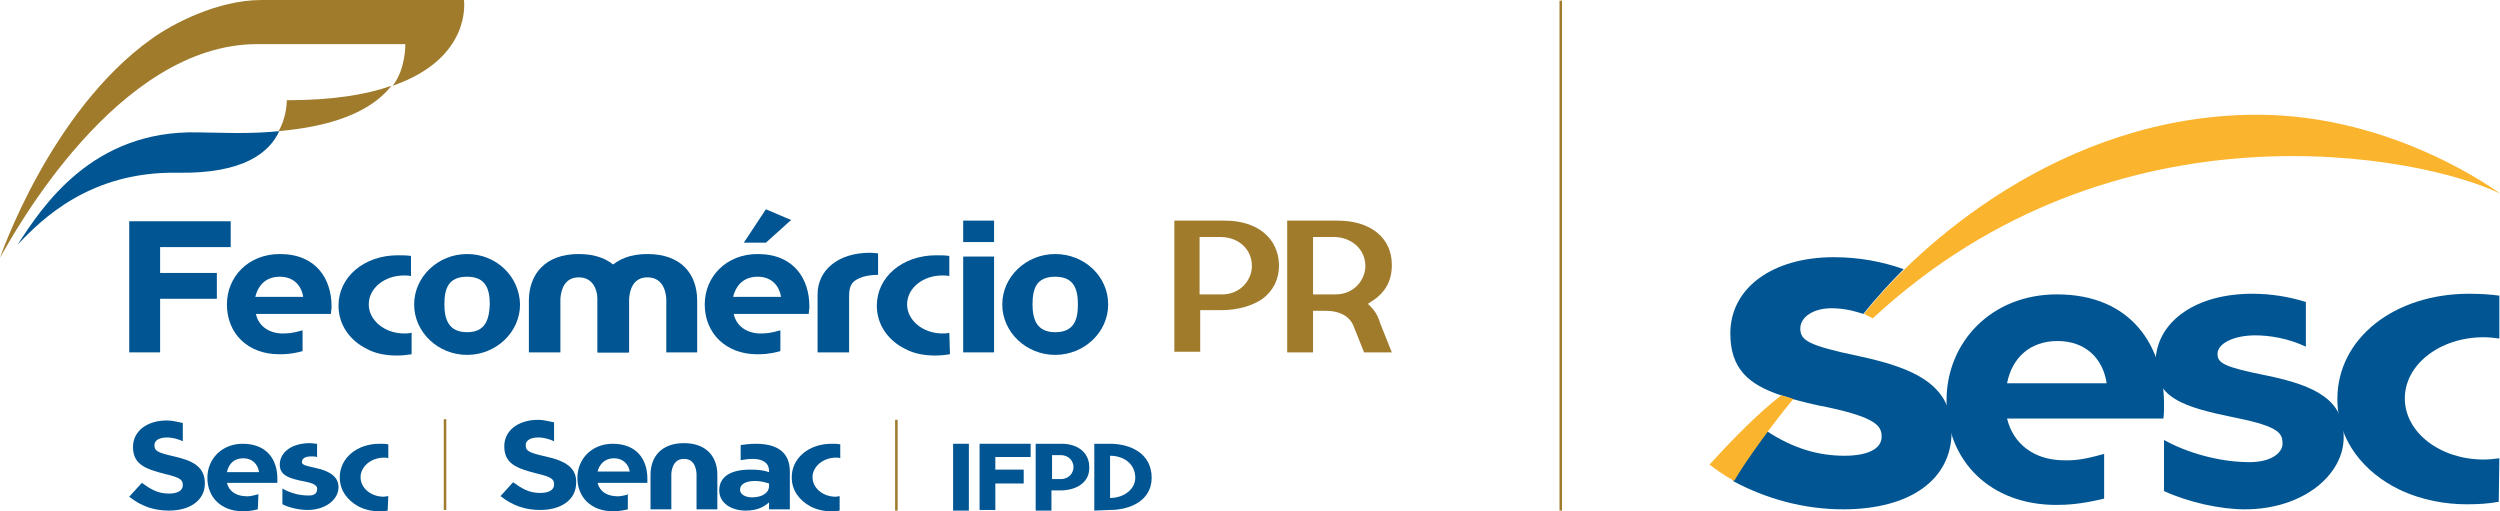
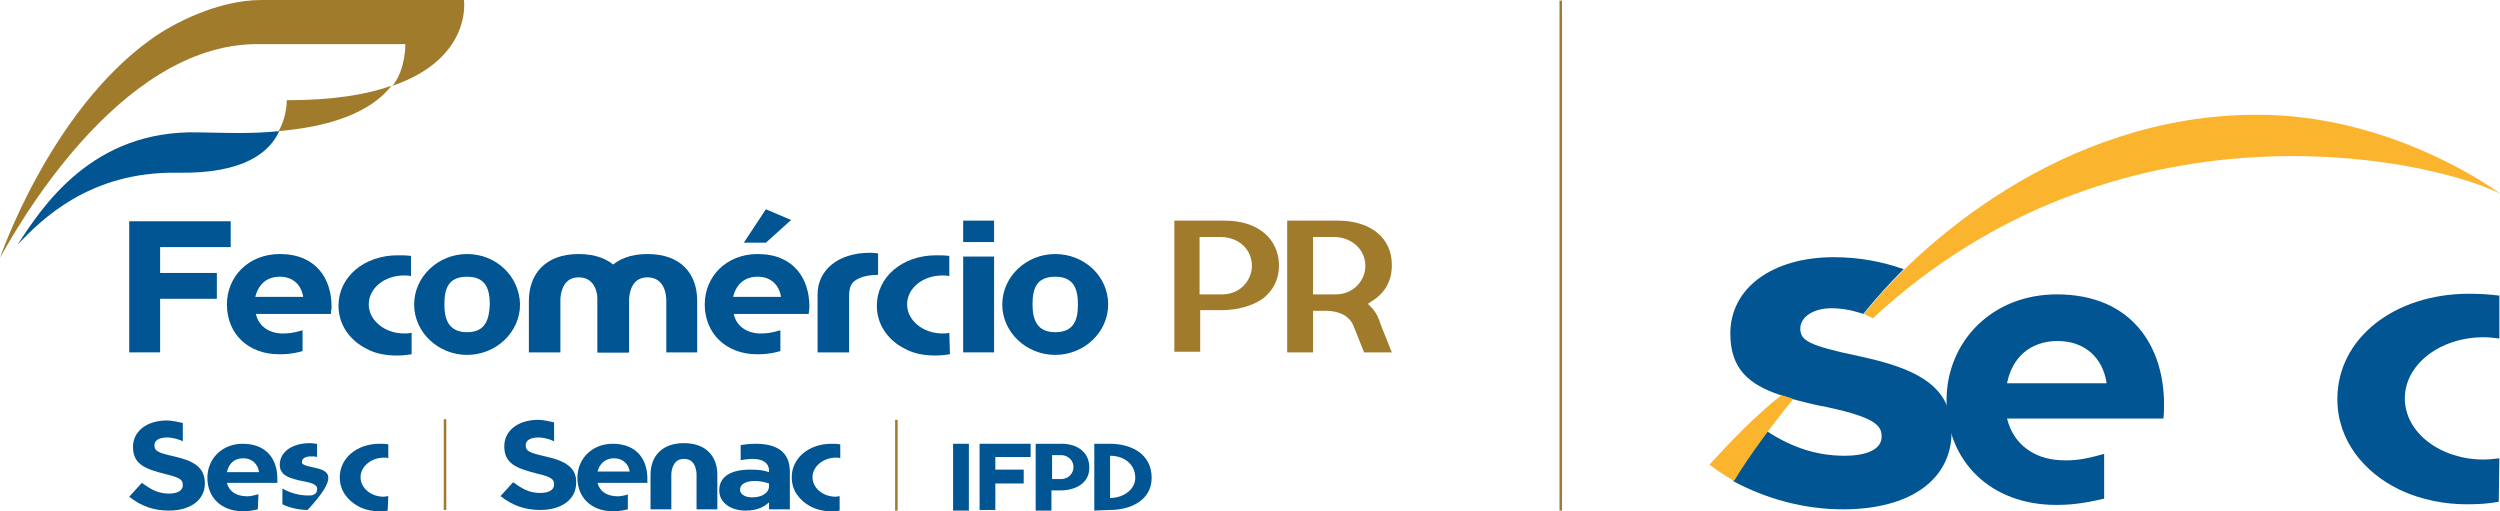
<svg xmlns="http://www.w3.org/2000/svg" version="1.1" id="Layer_1" x="0px" y="0px" viewBox="0 0 396.6 81.1" style="enable-background:new 0 0 396.6 81.1;" xml:space="preserve">
  <style type="text/css">
	.st0{fill-rule:evenodd;clip-rule:evenodd;fill:#A07B2C;}
	.st1{fill-rule:evenodd;clip-rule:evenodd;fill:#005592;}
	.st2{fill-rule:evenodd;clip-rule:evenodd;fill:#FBB42D;}
</style>
  <rect x="247.4" y="0.1" class="st0" width="0.4" height="80.9" />
  <path class="st1" d="M326.4,54.1c4.4,0,7.2,2.7,7.8,6.7h-15.8C319.2,56.7,322.1,54.1,326.4,54.1 M333.8,72L333.8,72  c-3.5,1-5,1.1-7,1c-4.1-0.2-7.4-2.5-8.4-6.6h24.8c0.1-0.8,0.1-1.4,0.1-2.2v-0.1c0-9-5-17.4-17-17.4c-10.4,0-17.5,7.6-17.5,16.8  c0,9.7,7,16.6,17.4,16.6c1.6,0,3.9-0.1,7.6-1V72z" />
  <path class="st1" d="M294.9,56.5c-8.1-1.7-9.3-2.5-9.3-4.4c0-1.8,2.1-3.3,5.3-3.2c2.5,0.1,4,0.7,4.7,0.9c2-2.5,4.2-4.9,6.4-7.1  c-3.4-1.2-7.1-1.9-11.1-1.9c-9.6,0-16.4,4.8-16.4,12.1c0,5.6,2.9,8.1,8,9.8c0.3,0.1,1.1,0.3,1.5,0.5c1.8,0.5,3.7,1,5.9,1.4  c8,1.7,8.6,3.1,8.6,4.7c0,1.9-2.2,3-5.9,3c-4.2,0-8.2-1.2-12.3-3.9c-2.1,2.8-4.3,6-5.4,7.9c5.2,2.8,11.2,4.5,17.5,4.5  c10.6,0,17.2-4.7,17.2-12.3C309.7,61.1,303.8,58.4,294.9,56.5" />
-   <path class="st1" d="M359.7,59.6c-7-1.4-8-2-7.9-3.6c0.1-1.5,2.5-2.8,6-2.8c2.3,0,5.3,0.5,8,1.8v-7.1c-2.6-0.8-5.4-1.3-8.5-1.3  c-8.9,0-14.8,4.3-15.3,10.1c-0.6,6.5,4.5,7.9,12.8,9.6c6.9,1.4,7.3,2.5,7.3,4.1c0,1.4-1.8,3.1-5.9,2.9c-4.2-0.1-9.1-1.4-12.9-3.5  v8.1c3.9,1.8,9,2.9,12.8,2.9c9.3,0,15.7-5.5,15.7-11.4C371.9,63.5,367.4,61.2,359.7,59.6" />
  <path class="st1" d="M396.5,72.7c-0.8,0.1-1.6,0.2-2.5,0.2c-6.9,0-12.5-4.3-12.5-9.7s5.6-9.7,12.5-9.7c0.8,0,1.7,0.1,2.5,0.2v-6.8  c-1.5-0.2-3.1-0.3-4.8-0.3c-11.9,0-20.9,7.1-20.9,16.7c0,6.7,4.4,11.7,9.7,14.3c3.7,1.8,7.6,2.4,10.8,2.4c1.9,0,3.5-0.1,5.1-0.4  L396.5,72.7L396.5,72.7z" />
  <path class="st2" d="M295.7,49.8c8.3-10.5,31.2-31.6,62.4-31.6c21.9,0,38.5,12.5,38.5,12.5c-12.3-6-61.1-15.8-99.5,19.8L295.7,49.8z  " />
  <path class="st2" d="M284.5,63.3c-2.5,2.9-7.5,9.7-9.4,13c-1.9-1.1-3-1.9-3.9-2.6c3-3.3,7.6-8.1,11.4-11  C282.5,62.7,284.3,63.2,284.5,63.3" />
  <path class="st1" d="M97.4,72.7c1.4,0,2.3,0.9,2.5,2.1h-5.1C95.1,73.6,96,72.7,97.4,72.7 M99.8,78.4L99.8,78.4  c-1.1,0.3-1.6,0.4-2.3,0.3c-1.3-0.1-2.4-0.8-2.7-2.1h7.9c0-0.3,0-0.4,0-0.7l0,0c0-2.9-1.6-5.5-5.5-5.5c-3.3,0-5.6,2.4-5.6,5.4  c0,3.1,2.2,5.3,5.6,5.3c0.5,0,1.2,0,2.4-0.3v-2.4H99.8z" />
  <path class="st1" d="M86.5,72.4c-2.7-0.6-3.1-0.9-3.1-1.8l0,0c0-0.7,0.7-1.2,2-1.2c0.9,0,1.9,0.3,2.5,0.6v-3  c-0.6-0.1-1.6-0.4-2.5-0.4c-3.2,0-5.4,1.7-5.4,4.2l0,0c0,2.8,2,3.5,5.1,4.3c2.6,0.6,2.8,1,2.8,1.8l0,0c0,0.8-0.8,1.3-2.2,1.3  c-1.8,0-2.9-0.7-4.3-1.7l-2,2.2c1.9,1.5,3.9,2.2,6.3,2.2c3.3,0,5.7-1.6,5.7-4.3l0,0C91.5,74.2,89.7,73.1,86.5,72.4" />
  <path class="st1" d="M113.8,75.3c0-2.8-1.7-5-5.3-5c-3.6,0-5.3,2.2-5.3,5v5.5h3.3v-5.7c0.1-1,0.5-2.3,2-2.3s1.9,1.2,2,2.3v5.7h3.3  V75.3z" />
  <path class="st1" d="M122,77.1c0,1.1-1.1,1.8-2.7,1.8c-1.1,0-1.9-0.5-1.9-1.2l0,0c0-0.9,0.9-1.4,2.4-1.4c0.8,0,1.6,0.2,2.2,0.4V77.1  z M119.9,70.4L119.9,70.4c-0.9,0-1.7,0.1-2.4,0.2V73c0.6-0.1,1.2-0.2,1.9-0.2c1.7,0,2.6,0.7,2.6,1.9v0.2c-0.9-0.3-1.7-0.4-3-0.4  c-2.9,0-4.9,1-4.9,3.3l0,0c0,2,1.9,3.2,4.2,3.2c1.7,0,2.8-0.5,3.7-1.3v1.1h3.3v-6C125.3,72,123.6,70.4,119.9,70.4" />
  <path class="st1" d="M133.3,78.7c-0.2,0-0.5,0.1-0.7,0.1c-2.1,0-3.7-1.4-3.7-3.1s1.7-3.1,3.7-3.1c0.3,0,0.5,0,0.7,0.1v-2.2  c-0.4-0.1-0.9-0.1-1.4-0.1c-3.6,0-6.3,2.3-6.3,5.3c0,2.2,1.3,3.7,2.9,4.6c1.1,0.6,2.3,0.8,3.2,0.8c0.6,0,1.1,0,1.5-0.1v-2.3H133.3z" />
  <path class="st1" d="M38.6,72.7c1.4,0,2.3,0.9,2.5,2.2H36C36.3,73.5,37.2,72.7,38.6,72.7 M41,78.4L41,78.4c-1.1,0.3-1.6,0.4-2.3,0.3  c-1.3-0.1-2.4-0.8-2.7-2.1h8c0-0.3,0-0.4,0-0.7l0,0c0-2.9-1.6-5.5-5.5-5.5c-3.3,0-5.6,2.4-5.6,5.4c0,3.1,2.2,5.3,5.6,5.3  c0.5,0,1.2,0,2.4-0.3L41,78.4L41,78.4z" />
  <path class="st1" d="M27.6,72.4c-2.7-0.6-3.1-0.9-3.1-1.8l0,0c0-0.7,0.7-1.2,2-1.2c0.9,0,1.9,0.3,2.5,0.6v-2.9  c-0.6-0.1-1.6-0.4-2.5-0.4c-3.2,0-5.4,1.7-5.4,4.2l0,0c0,2.8,2,3.5,5.1,4.3c2.6,0.6,2.8,1,2.8,1.8l0,0c0,0.8-0.8,1.3-2.2,1.3  c-1.8,0-2.9-0.7-4.3-1.7l-2,2.2c1.9,1.5,3.9,2.2,6.3,2.2c3.3,0,5.7-1.6,5.7-4.3l0,0C32.5,74.1,30.7,73.1,27.6,72.4" />
  <path class="st1" d="M61.6,78.7c-0.2,0-0.5,0.1-0.7,0.1c-2.1,0-3.7-1.4-3.7-3.1s1.7-3.1,3.7-3.1c0.3,0,0.5,0,0.7,0.1v-2.2  c-0.4-0.1-0.9-0.1-1.4-0.1c-3.6,0-6.3,2.3-6.3,5.3c0,2.2,1.3,3.7,2.9,4.6c1.1,0.6,2.3,0.8,3.2,0.8c0.6,0,1.1,0,1.5-0.1L61.6,78.7  L61.6,78.7z" />
-   <path class="st1" d="M49.9,74.2c-1.9-0.4-2-0.6-2-0.9c0-0.5,0.4-0.9,1.5-0.9c0.3,0,0.6,0,0.9,0.1v-2.1c-0.4,0-0.7-0.1-1.1-0.1  c-2.8,0-4.6,1.3-4.8,3.1c-0.2,2,1.4,2.5,4,3c2.2,0.4,1.9,1.1,1.9,1.3c0,0.3-0.2,1-1.5,0.9c-1.3,0-2.8-0.4-4-1.1V80  c1.2,0.6,2.8,0.9,4,0.9c2.9,0,4.9-1.7,4.9-3.6C53.7,75.6,52.3,74.7,49.9,74.2" />
+   <path class="st1" d="M49.9,74.2c-1.9-0.4-2-0.6-2-0.9c0-0.5,0.4-0.9,1.5-0.9c0.3,0,0.6,0,0.9,0.1v-2.1c-0.4,0-0.7-0.1-1.1-0.1  c-2.8,0-4.6,1.3-4.8,3.1c-0.2,2,1.4,2.5,4,3c2.2,0.4,1.9,1.1,1.9,1.3c0,0.3-0.2,1-1.5,0.9c-1.3,0-2.8-0.4-4-1.1V80  c1.2,0.6,2.8,0.9,4,0.9C53.7,75.6,52.3,74.7,49.9,74.2" />
  <rect x="70.4" y="66.5" class="st0" width="0.4" height="14.4" />
  <polygon class="st1" points="157.9,72.5 157.9,74.5 162.4,74.5 162.4,76.7 157.9,76.7 157.9,80.9 155.4,80.9 155.4,70.4 163.5,70.4   163.5,72.5 " />
  <rect x="151.2" y="70.4" class="st1" width="2.5" height="10.6" />
  <path class="st1" d="M176.1,72.3c2.2,0,4,1.3,4,3.5c0,1.8-1.8,3.2-4,3.2l0,0V72.3L176.1,72.3z M176.1,80.9L176.1,80.9L176.1,80.9  c3.2,0,6.6-1.5,6.6-5.1c0-3.9-3.4-5.4-6.6-5.4l0,0h-2.5V81L176.1,80.9L176.1,80.9z" />
  <path class="st1" d="M170.3,74.1c0-1-0.8-1.9-2-1.9h-1.4V76h1.4C169.6,76,170.3,75,170.3,74.1L170.3,74.1z M168.2,77.8L168.2,77.8  h-1.4V81h-2.5V70.4h4.1c2.7,0,4.4,1.5,4.4,3.7l0,0C172.9,76.5,170.8,77.8,168.2,77.8" />
  <rect x="142" y="66.6" class="st0" width="0.4" height="14.4" />
  <path class="st1" d="M37.9,21.1c0,0-2.3,0-6.5-0.1C14.6,20.6,6.7,32.8,2.8,38.8c3.9-4.1,11.5-11.6,25.3-11.4  c10.7,0.2,14.7-3.3,16.2-6.6C42.4,21,40.3,21.1,37.9,21.1" />
  <path class="st0" d="M73.6,0H41.5c-7,0-14.2,3.8-17.5,6.2C7.9,17.7,0,40.9,0,40.9C2.2,37,18.6,7,40.8,7h23.5c0,0,0.1,3.9-2,6.6  C75,9.2,73.6,0,73.6,0" />
  <path class="st0" d="M45.5,15.9c0,0.8-0.2,3-1.3,4.9l0,0l0,0c10.5-0.9,15.5-4.1,17.9-7.2C58.2,15,52.8,15.9,45.5,15.9" />
  <path class="st1" d="M44.4,43.9c2.1,0,3.4,1.3,3.7,3.2h-7.6C41,45.1,42.3,43.9,44.4,43.9 M48,52.4L48,52.4c-1.7,0.5-2.4,0.5-3.4,0.5  c-2-0.1-3.6-1.2-4-3.1h11.9c0-0.4,0.1-0.7,0.1-1.1v-0.1c0-4.3-2.4-8.3-8.2-8.3c-5,0-8.4,3.6-8.4,8c0,4.6,3.3,7.9,8.3,7.9  c0.8,0,1.9,0,3.7-0.5V52.4z" />
  <path class="st1" d="M110.6,47.7c0-4.2-2.5-7.4-7.9-7.4s-7.9,3.3-7.9,7.4v8.2h5v-8.5c0.1-1.5,0.7-3.4,2.9-3.4c2.2,0,2.9,1.8,3,3.4  v8.5h4.9V47.7z" />
  <path class="st1" d="M99.7,47.7c0-4.2-2.5-7.4-7.9-7.4s-7.9,3.3-7.9,7.4v8.2h5v-8.5c0.1-1.5,0.7-3.4,2.9-3.4c2.2,0,2.9,1.8,3,3.4  v8.5h4.9V47.7z" />
  <polygon class="st1" points="25.4,39.2 25.4,43.3 34.4,43.3 34.4,47.4 25.4,47.4 25.4,55.9 20.5,55.9 20.5,35.1 36.6,35.1   36.6,39.2 " />
  <rect x="152.8" y="40.7" class="st1" width="4.9" height="15.2" />
  <rect x="152.8" y="35" class="st1" width="4.9" height="3.4" />
  <path class="st1" d="M65.2,52.8c-0.4,0.1-0.7,0.1-1.1,0.1c-3.1,0-5.6-2.1-5.6-4.6c0-2.6,2.5-4.6,5.6-4.6c0.4,0,0.7,0,1.1,0.1v-3.2  c-0.7-0.1-1.4-0.1-2.1-0.1c-5.3,0-9.4,3.4-9.4,8c0,3.2,2,5.6,4.4,6.8c1.6,0.9,3.4,1.1,4.9,1.1c0.9,0,1.6-0.1,2.3-0.2v-3.4H65.2z" />
  <path class="st1" d="M74.1,52.7c-2.9,0-3.6-2-3.6-4.4c0-2.5,0.6-4.4,3.6-4.4s3.6,2,3.6,4.4C77.6,50.7,77,52.7,74.1,52.7 M74.1,40.3  L74.1,40.3c-4.6,0-8.4,3.6-8.4,8s3.8,8,8.4,8s8.4-3.6,8.4-8C82.4,43.8,78.7,40.3,74.1,40.3" />
  <path class="st1" d="M150.6,52.8c-0.4,0.1-0.7,0.1-1.1,0.1c-3.1,0-5.6-2.1-5.6-4.6c0-2.6,2.5-4.6,5.6-4.6c0.4,0,0.7,0,1.1,0.1v-3.2  c-0.7-0.1-1.4-0.1-2.1-0.1c-5.3,0-9.4,3.4-9.4,8c0,3.2,2,5.6,4.4,6.8c1.6,0.9,3.4,1.1,4.9,1.1c0.9,0,1.6-0.1,2.3-0.2L150.6,52.8  L150.6,52.8z" />
  <path class="st1" d="M167.4,52.7c-2.9,0-3.6-2-3.6-4.4c0-2.5,0.6-4.4,3.6-4.4s3.6,2,3.6,4.4S170.4,52.7,167.4,52.7 M167.4,40.3  L167.4,40.3c-4.6,0-8.4,3.6-8.4,8s3.8,8,8.4,8c4.6,0,8.4-3.6,8.4-8C175.8,43.8,172,40.3,167.4,40.3" />
  <path class="st1" d="M139.3,40.2c0,0-0.7-0.1-1.3-0.1c-5.1,0-8.3,2.8-8.3,6.6v9.2h5V47c0-1.9,0.6-2.4,1.7-2.9  c0.7-0.3,1.7-0.5,2.9-0.5L139.3,40.2L139.3,40.2z" />
  <path class="st1" d="M120.2,43.9c2.1,0,3.4,1.3,3.7,3.2h-7.6C116.8,45.1,118.1,43.9,120.2,43.9 M123.8,52.4L123.8,52.4  c-1.7,0.5-2.4,0.5-3.4,0.5c-2-0.1-3.6-1.2-4-3.1h11.9c0-0.4,0.1-0.7,0.1-1.1v-0.1c0-4.3-2.4-8.3-8.2-8.3c-5,0-8.4,3.6-8.4,8  c0,4.6,3.4,7.9,8.3,7.9c0.8,0,1.9,0,3.7-0.5C123.8,55.7,123.8,52.4,123.8,52.4z" />
  <polygon class="st1" points="118,38.5 121.5,33.2 125.5,34.9 121.5,38.5 " />
  <path class="st0" d="M216.6,42.2c0,2.2-1.8,4.5-4.7,4.5h-3h-0.6v-0.6v-7.9v-0.6h0.6h2.9C214.5,37.7,216.6,39.6,216.6,42.2  L216.6,42.2z M219,51.4L219,51.4l-0.2-0.6c-0.3-0.8-0.7-1.5-1.3-2.1l-0.5-0.5l0.6-0.4c2.1-1.3,3.2-3.2,3.2-5.7V42c0-4.3-3.4-7-8.6-7  h-8v20.9h4.1v-6v-0.6h0.6h1.3c2.4,0,4,0.9,4.6,2.6l0,0l1.6,4h4.4L219,51.4L219,51.4z" />
  <path class="st0" d="M198.6,42.2c0,2.2-1.8,4.5-4.7,4.5h-3h-0.6v-0.6v-7.9v-0.6h0.6h2.9C196.6,37.7,198.6,39.6,198.6,42.2  L198.6,42.2z M194.3,35L194.3,35h-8v20.8h4.1v-6v-0.6h0.6h2.8c2.6,0,4.9-0.7,6.5-1.8c1.7-1.3,2.6-3.1,2.6-5.3V42  C202.8,37.8,199.5,35,194.3,35" />
</svg>